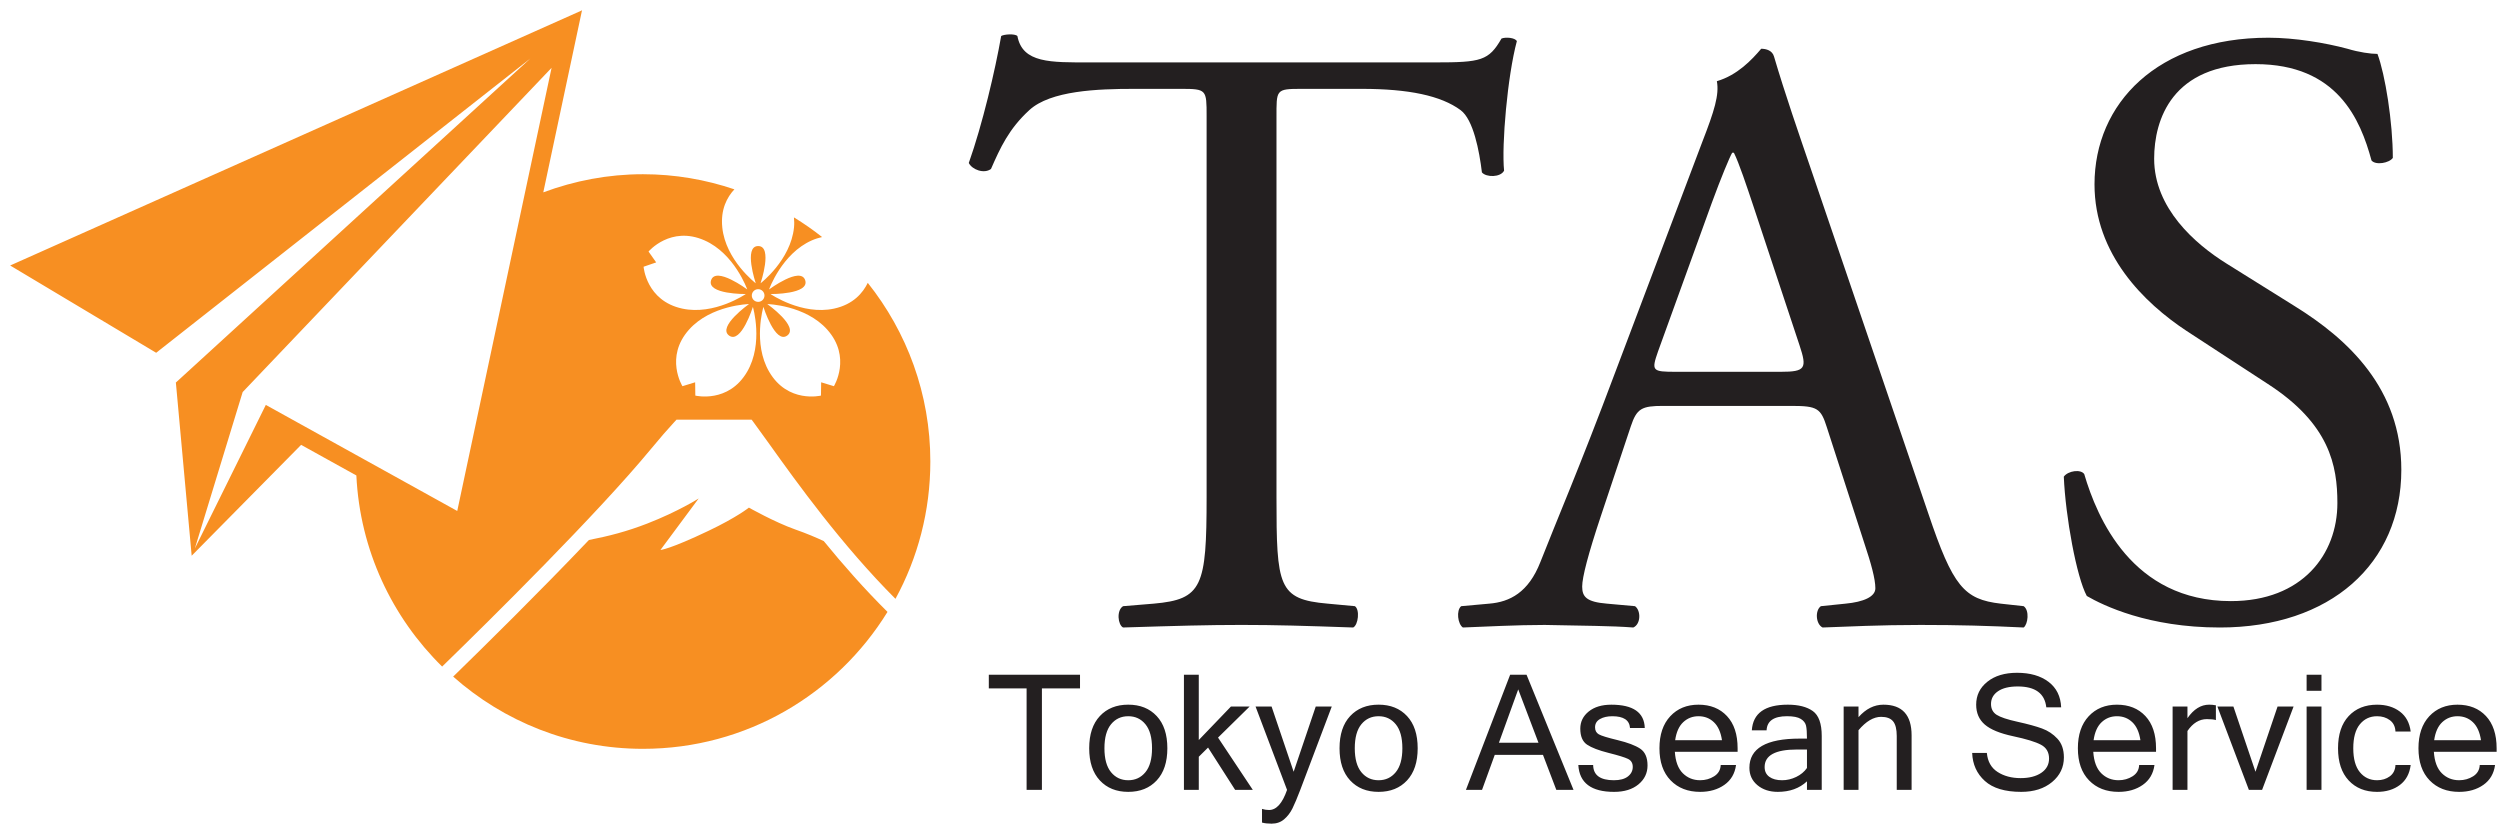
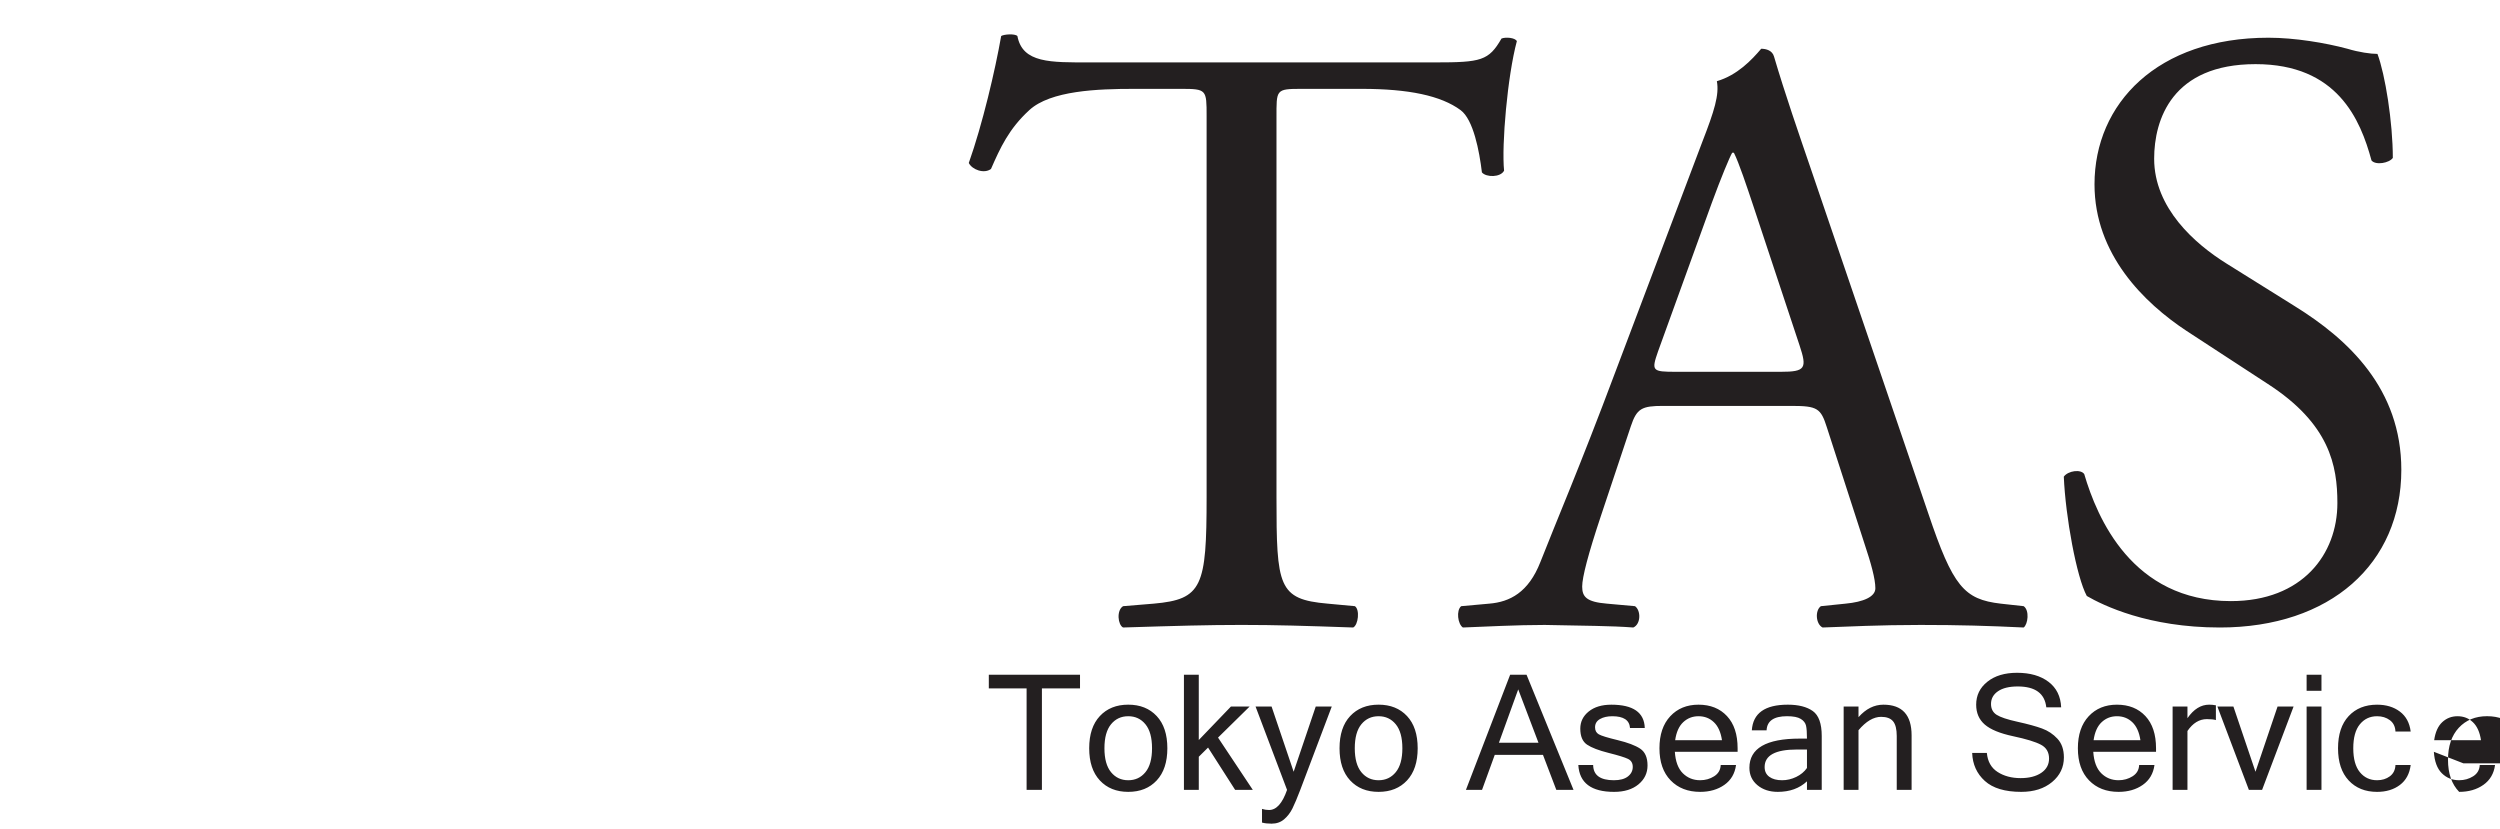
<svg xmlns="http://www.w3.org/2000/svg" width="100%" height="100%" viewBox="0 0 208 69" version="1.1" xml:space="preserve" style="fill-rule:evenodd;clip-rule:evenodd;stroke-linejoin:round;stroke-miterlimit:1.414;">
  <g>
-     <path d="M66.139,44.042c-1.681,-0.594 -3.831,-1.808 -3.831,-1.808c0,0 -0.999,0.807 -3.365,1.932c-3.232,1.545 -3.995,1.593 -3.995,1.593l3.182,-4.289c0,0 -1.658,1.067 -4.274,2.087c-1.722,0.669 -3.199,1.045 -4.858,1.37c-4.136,4.346 -8.7,8.841 -11.295,11.367c4.209,3.729 9.724,6.008 15.791,6.008c8.613,0 16.139,-4.565 20.346,-11.392c-1.925,-1.909 -3.706,-3.932 -5.301,-5.89c-0.614,-0.289 -1.409,-0.631 -2.4,-0.978Zm-65.295,-21.953l12.149,7.262l31.129,-24.484l-29.476,26.947l-0.017,-0.018l1.318,14.44l9.105,-9.223l-0.007,-0.006l4.604,2.551c0.298,6.221 2.98,11.813 7.137,15.9c4.008,-3.9 12.87,-12.654 17.372,-18.102c0.749,-0.908 1.39,-1.644 1.945,-2.244l0.183,-0.198l6.247,0l0.185,0.247c0.354,0.475 0.792,1.086 1.308,1.807c2.269,3.176 5.989,8.359 10.476,12.854c1.85,-3.394 2.902,-7.285 2.902,-11.425c0,-5.623 -1.954,-10.783 -5.206,-14.865c-0.402,0.828 -1.2,1.796 -2.808,2.144c-2.673,0.578 -5.282,-1.212 -5.282,-1.212c0,0 3.268,0.034 2.884,-1.148c-0.384,-1.182 -3.007,0.765 -3.007,0.765c0,0 1.056,-2.981 3.561,-4.084c0.296,-0.13 0.575,-0.212 0.851,-0.276c-0.745,-0.596 -1.531,-1.136 -2.342,-1.636c0.021,0.265 0.039,0.531 0.006,0.839c-0.276,2.722 -2.782,4.643 -2.782,4.643c0,0 1.043,-3.097 -0.199,-3.097c-1.243,0 -0.202,3.097 -0.202,3.097c0,0 -2.508,-1.921 -2.784,-4.643c-0.156,-1.502 0.402,-2.524 1.007,-3.173c-2.389,-0.807 -4.942,-1.257 -7.607,-1.257c-2.918,0 -5.703,0.546 -8.293,1.508l3.227,-15.17l-0.039,0.043l-47.545,21.214Zm45.048,-16.447l-2.352,11.042l-5.497,25.829l-8.422,-4.666l-7.505,-4.158l-5.907,11.951l3.98,-13.019l25.703,-26.979Zm23.489,26.489l-1.06,-0.324l-0.017,1.106c0,0 -2.761,0.675 -4.308,-1.982c-1.381,-2.366 -0.481,-5.398 -0.481,-5.398c0,0 0.975,3.113 1.981,2.386c1.008,-0.733 -1.657,-2.623 -1.657,-2.623c0,0 3.16,0.082 4.983,2.123c2.055,2.294 0.559,4.712 0.559,4.712Zm-7.221,-1.2c-1.548,2.657 -4.309,1.982 -4.309,1.982l-0.015,-1.106l-1.058,0.324c0,0 -1.499,-2.418 0.553,-4.712c1.824,-2.041 4.986,-2.123 4.986,-2.123c0,0 -2.664,1.89 -1.658,2.623c1.008,0.727 1.981,-2.386 1.981,-2.386c0,0 0.901,3.032 -0.48,5.398Zm-8.614,-8.739l1.048,-0.361l-0.636,-0.903c0,0 1.836,-2.174 4.653,-0.931c2.504,1.103 3.559,4.084 3.559,4.084c0,0 -2.62,-1.947 -3.008,-0.765c-0.383,1.182 2.885,1.148 2.885,1.148c0,0 -2.608,1.79 -5.281,1.212c-3.009,-0.648 -3.22,-3.484 -3.22,-3.484Zm9.004,2.393c0,-0.287 0.237,-0.526 0.53,-0.526c0.288,0 0.525,0.239 0.525,0.526c0,0.296 -0.237,0.53 -0.525,0.53c-0.293,0 -0.53,-0.234 -0.53,-0.53Z" style="fill:#f78f22;" />
-     <path d="M105.587,67.392c0.61,0 1.109,-0.557 1.496,-1.673l-2.62,-6.933l1.333,0l1.836,5.424l1.837,-5.424l1.333,0l-2.62,6.933c-0.253,0.662 -0.468,1.173 -0.645,1.533c-0.176,0.359 -0.407,0.662 -0.692,0.908c-0.285,0.246 -0.635,0.369 -1.049,0.369c-0.309,0 -0.575,-0.03 -0.797,-0.091l0,-1.137c0.191,0.061 0.388,0.091 0.588,0.091Zm-11.718,-8.764c0.99,0 1.779,0.317 2.369,0.949c0.591,0.631 0.886,1.524 0.886,2.679c0,1.15 -0.295,2.042 -0.886,2.676c-0.59,0.634 -1.379,0.951 -2.369,0.951c-0.984,0 -1.772,-0.317 -2.362,-0.951c-0.59,-0.634 -0.886,-1.526 -0.886,-2.676c0,-1.155 0.296,-2.048 0.886,-2.679c0.59,-0.632 1.378,-0.949 2.362,-0.949Zm20.828,0c0.989,0 1.778,0.317 2.369,0.949c0.59,0.631 0.885,1.524 0.885,2.679c0,1.15 -0.295,2.042 -0.885,2.676c-0.591,0.634 -1.38,0.951 -2.369,0.951c-0.985,0 -1.772,-0.317 -2.363,-0.951c-0.59,-0.634 -0.885,-1.526 -0.885,-2.676c0,-1.155 0.295,-2.048 0.885,-2.679c0.591,-0.632 1.378,-0.949 2.363,-0.949Zm32.283,2.138l-1.228,0c0.091,-1.425 1.089,-2.137 2.993,-2.137c0.889,0 1.582,0.177 2.078,0.529c0.497,0.353 0.745,1.046 0.745,2.078l0,4.483l-1.228,0l0,-0.712c-0.628,0.584 -1.436,0.876 -2.425,0.876c-0.688,0 -1.255,-0.186 -1.699,-0.558c-0.445,-0.373 -0.666,-0.854 -0.666,-1.442c0,-1.621 1.396,-2.431 4.188,-2.431l0.602,0c0,-0.497 -0.027,-0.857 -0.079,-1.082c-0.053,-0.224 -0.198,-0.41 -0.438,-0.558c-0.24,-0.148 -0.62,-0.223 -1.143,-0.223c-1.098,0 -1.665,0.393 -1.7,1.177Zm-5.528,5.117c-1.02,0 -1.839,-0.319 -2.458,-0.958c-0.618,-0.638 -0.928,-1.528 -0.928,-2.669c0,-1.133 0.3,-2.02 0.899,-2.664c0.599,-0.642 1.382,-0.963 2.35,-0.963c0.988,0 1.778,0.316 2.368,0.947c0.591,0.632 0.886,1.525 0.886,2.68l0,0.294l-5.222,0c0.052,0.802 0.274,1.396 0.663,1.784c0.39,0.387 0.87,0.581 1.442,0.581c0.431,0 0.82,-0.11 1.166,-0.329c0.347,-0.22 0.528,-0.533 0.546,-0.939l1.274,0c-0.096,0.715 -0.419,1.266 -0.971,1.654c-0.551,0.388 -1.223,0.582 -2.015,0.582Zm34.813,0c-1.02,0 -1.839,-0.319 -2.458,-0.958c-0.618,-0.638 -0.928,-1.528 -0.928,-2.669c0,-1.133 0.3,-2.02 0.899,-2.664c0.6,-0.642 1.383,-0.963 2.35,-0.963c0.989,0 1.778,0.316 2.369,0.947c0.59,0.632 0.885,1.525 0.885,2.68l0,0.294l-5.222,0c0.052,0.802 0.274,1.396 0.664,1.784c0.389,0.387 0.87,0.581 1.441,0.581c0.431,0 0.82,-0.11 1.166,-0.329c0.347,-0.22 0.529,-0.533 0.546,-0.939l1.275,0c-0.097,0.715 -0.42,1.266 -0.972,1.654c-0.55,0.388 -1.223,0.582 -2.015,0.582Zm26.232,-3.333c0.052,0.802 0.274,1.396 0.663,1.784c0.39,0.387 0.87,0.581 1.441,0.581c0.431,0 0.82,-0.11 1.167,-0.329c0.346,-0.22 0.528,-0.533 0.546,-0.939l1.274,0c-0.096,0.715 -0.419,1.266 -0.971,1.654c-0.551,0.388 -1.223,0.582 -2.016,0.582c-1.019,0 -1.838,-0.319 -2.457,-0.958c-0.618,-0.638 -0.928,-1.528 -0.928,-2.669c0,-1.133 0.3,-2.02 0.898,-2.664c0.6,-0.642 1.383,-0.963 2.35,-0.963c0.989,0 1.778,0.316 2.369,0.947c0.59,0.632 0.886,1.525 0.886,2.68l0,0.294l-5.222,0Zm-65.653,-1.98l-1.228,0c-0.044,-0.654 -0.534,-0.98 -1.471,-0.98c-0.413,0 -0.756,0.078 -1.029,0.235c-0.272,0.157 -0.408,0.386 -0.408,0.686c0,0.27 0.104,0.465 0.314,0.585c0.208,0.12 0.732,0.281 1.571,0.483c0.839,0.203 1.462,0.439 1.869,0.709c0.407,0.271 0.612,0.737 0.612,1.399c0,0.632 -0.252,1.156 -0.755,1.572c-0.504,0.416 -1.18,0.624 -2.03,0.624c-1.895,0 -2.886,-0.745 -2.973,-2.236l1.234,0c0.01,0.846 0.584,1.268 1.727,1.268c0.509,0 0.898,-0.105 1.166,-0.316c0.268,-0.211 0.402,-0.477 0.402,-0.794c0,-0.314 -0.131,-0.535 -0.392,-0.664c-0.262,-0.128 -0.801,-0.295 -1.618,-0.5c-0.817,-0.205 -1.414,-0.433 -1.791,-0.686c-0.376,-0.253 -0.565,-0.697 -0.565,-1.333c0,-0.575 0.234,-1.051 0.703,-1.428c0.468,-0.377 1.094,-0.565 1.878,-0.565c1.817,0 2.745,0.647 2.784,1.941Zm34.644,-1.719l-1.236,0c-0.126,-1.158 -0.919,-1.738 -2.378,-1.738c-0.706,0 -1.253,0.133 -1.64,0.398c-0.389,0.266 -0.582,0.619 -0.582,1.059c0,0.401 0.155,0.701 0.467,0.902c0.311,0.2 0.893,0.394 1.745,0.581c0.852,0.188 1.528,0.373 2.029,0.556c0.501,0.183 0.93,0.467 1.287,0.853c0.357,0.385 0.536,0.903 0.536,1.552c0,0.823 -0.327,1.507 -0.983,2.052c-0.656,0.545 -1.511,0.817 -2.565,0.817c-1.351,0 -2.361,-0.303 -3.03,-0.909c-0.668,-0.605 -1.02,-1.383 -1.054,-2.333l1.222,0c0.065,0.715 0.362,1.243 0.891,1.585c0.53,0.342 1.169,0.513 1.919,0.513c0.709,0 1.282,-0.146 1.715,-0.437c0.433,-0.293 0.65,-0.689 0.65,-1.19c0,-0.527 -0.224,-0.911 -0.673,-1.15c-0.449,-0.24 -1.221,-0.476 -2.317,-0.709c-1.095,-0.233 -1.882,-0.557 -2.359,-0.971c-0.477,-0.414 -0.715,-0.965 -0.715,-1.653c0,-0.776 0.31,-1.412 0.931,-1.908c0.62,-0.497 1.445,-0.745 2.474,-0.745c1.08,0 1.951,0.25 2.613,0.751c0.663,0.501 1.013,1.209 1.053,2.124Zm29.081,2.013l-1.267,0c-0.018,-0.414 -0.174,-0.729 -0.468,-0.948c-0.294,-0.218 -0.648,-0.326 -1.062,-0.326c-0.588,0 -1.065,0.223 -1.431,0.67c-0.366,0.446 -0.549,1.111 -0.549,1.996c0,0.88 0.183,1.543 0.549,1.99c0.366,0.446 0.843,0.669 1.431,0.669c0.414,0 0.768,-0.108 1.062,-0.326c0.294,-0.218 0.45,-0.532 0.468,-0.942l1.267,0c-0.091,0.724 -0.391,1.277 -0.898,1.661c-0.508,0.383 -1.141,0.575 -1.899,0.575c-0.984,0 -1.772,-0.317 -2.362,-0.951c-0.59,-0.634 -0.886,-1.526 -0.886,-2.676c0,-1.155 0.296,-2.048 0.886,-2.68c0.59,-0.631 1.378,-0.947 2.362,-0.947c0.758,0 1.391,0.192 1.899,0.575c0.507,0.383 0.807,0.937 0.898,1.66Zm-12.364,4.855l-1.098,0l-2.62,-6.933l1.333,0l1.836,5.424l1.836,-5.424l1.333,0l-2.62,6.933Zm-33.578,0l-1.235,0l0,-6.933l1.235,0l0,0.882c0.614,-0.693 1.305,-1.039 2.072,-1.039c1.564,0 2.346,0.852 2.346,2.555l0,4.535l-1.236,0l0,-4.483c0,-0.566 -0.101,-0.974 -0.304,-1.222c-0.202,-0.248 -0.534,-0.373 -0.996,-0.373c-0.627,0 -1.255,0.371 -1.882,1.112l0,4.966Zm-23.71,0l-1.431,0l-1.111,-2.914l-4.012,0l-1.059,2.914l-1.34,0l3.679,-9.58l1.366,0l3.908,9.58Zm-31.179,0l-1.235,0l0,-9.58l1.235,0l0,5.431l2.673,-2.784l1.555,0l-2.626,2.581l2.894,4.352l-1.47,0l-2.254,-3.522l-0.772,0.764l0,2.758Zm-9.881,-8.443l-3.17,0l0,8.443l-1.274,0l0,-8.443l-3.144,0l0,-1.137l7.588,0l0,1.137Zm103.289,8.443l-1.236,0l0,-6.933l1.236,0l0,6.933Zm-11.15,0l-1.235,0l0,-6.933l1.235,0l0,0.967c0.519,-0.749 1.12,-1.125 1.804,-1.125c0.174,0 0.362,0.018 0.562,0.053l0,1.228c-0.174,-0.052 -0.425,-0.078 -0.752,-0.078c-0.627,0 -1.165,0.329 -1.614,0.987l0,4.901Zm-88.127,-0.803c0.589,0 1.066,-0.224 1.431,-0.67c0.367,-0.447 0.549,-1.11 0.549,-1.99c0,-0.885 -0.182,-1.55 -0.549,-1.997c-0.365,-0.446 -0.842,-0.669 -1.431,-0.669c-0.588,0 -1.065,0.223 -1.431,0.669c-0.366,0.447 -0.549,1.112 -0.549,1.997c0,0.88 0.183,1.543 0.549,1.99c0.366,0.446 0.843,0.67 1.431,0.67Zm20.828,0c0.588,0 1.065,-0.224 1.43,-0.67c0.367,-0.447 0.55,-1.11 0.55,-1.99c0,-0.885 -0.183,-1.55 -0.55,-1.997c-0.365,-0.446 -0.842,-0.669 -1.43,-0.669c-0.589,0 -1.066,0.223 -1.432,0.669c-0.366,0.447 -0.548,1.112 -0.548,1.997c0,0.88 0.182,1.543 0.548,1.99c0.366,0.446 0.843,0.67 1.432,0.67Zm35.643,-2.556l-0.844,0c-1.786,0 -2.679,0.486 -2.679,1.458c0,0.353 0.131,0.624 0.392,0.813c0.261,0.19 0.615,0.285 1.059,0.285c0.405,0 0.797,-0.092 1.176,-0.275c0.379,-0.183 0.677,-0.431 0.896,-0.745l0,-1.536Zm-22.338,-0.562l-1.686,-4.443l-1.607,4.443l3.293,0Zm15.266,-0.216c-0.1,-0.666 -0.324,-1.165 -0.673,-1.495c-0.348,-0.332 -0.775,-0.497 -1.28,-0.497c-0.493,0 -0.916,0.164 -1.269,0.493c-0.352,0.329 -0.577,0.829 -0.672,1.499l3.894,0Zm34.814,0c-0.1,-0.666 -0.325,-1.165 -0.674,-1.495c-0.348,-0.332 -0.775,-0.497 -1.28,-0.497c-0.493,0 -0.916,0.164 -1.268,0.493c-0.353,0.329 -0.577,0.829 -0.673,1.499l3.895,0Zm28.336,0c-0.1,-0.666 -0.324,-1.165 -0.673,-1.495c-0.349,-0.332 -0.776,-0.497 -1.281,-0.497c-0.492,0 -0.915,0.164 -1.268,0.493c-0.353,0.329 -0.577,0.829 -0.673,1.499l3.895,0Zm-13.272,-4.11l-1.236,0l0,-1.333l1.236,0l0,1.333Zm-54.772,-23.701c-1.774,0 -2.198,0.21 -2.692,1.702l-2.484,7.443c-1.064,3.192 -1.561,5.109 -1.561,5.887c0,0.85 0.356,1.279 2.058,1.42l2.338,0.211c0.497,0.354 0.497,1.49 -0.141,1.774c-1.841,-0.141 -4.042,-0.141 -7.373,-0.213c-2.342,0 -4.894,0.14 -6.808,0.213c-0.427,-0.284 -0.566,-1.42 -0.143,-1.774l2.341,-0.211c1.701,-0.141 3.262,-0.923 4.256,-3.475c1.274,-3.261 3.262,-7.871 6.237,-15.814l7.236,-19.148c0.991,-2.551 1.415,-3.898 1.205,-5.032c1.7,-0.498 2.905,-1.772 3.688,-2.698c0.424,0 0.919,0.146 1.064,0.639c0.92,3.123 2.052,6.384 3.118,9.503l9.716,28.508c2.055,6.097 2.979,7.161 6.029,7.517l1.913,0.211c0.496,0.354 0.356,1.49 0.001,1.774c-2.907,-0.141 -5.392,-0.213 -8.583,-0.213c-3.402,0 -6.097,0.14 -8.152,0.213c-0.57,-0.284 -0.64,-1.42 -0.142,-1.774l2.054,-0.211c1.49,-0.141 2.481,-0.57 2.481,-1.277c0,-0.78 -0.354,-2.057 -0.921,-3.758l-3.118,-9.643c-0.496,-1.564 -0.78,-1.774 -2.909,-1.774l-10.708,0Zm-44.011,-26.378c-3.051,0 -6.951,0.141 -8.725,1.769c-1.701,1.561 -2.411,3.121 -3.189,4.896c-0.567,0.423 -1.56,0.07 -1.847,-0.498c1.135,-3.191 2.199,-7.728 2.695,-10.563c0.216,-0.145 1.135,-0.215 1.35,0c0.424,2.266 2.765,2.195 6.027,2.195l28.72,0c3.828,0 4.468,-0.139 5.53,-1.985c0.355,-0.142 1.136,-0.072 1.278,0.215c-0.782,2.904 -1.278,8.648 -1.063,10.775c-0.287,0.571 -1.49,0.571 -1.844,0.146c-0.213,-1.774 -0.71,-4.398 -1.774,-5.181c-1.631,-1.205 -4.326,-1.769 -8.227,-1.769l-5.036,0c-2.125,0 -2.055,0.068 -2.055,2.409l0,31.557c0,7.443 0.143,8.507 4.256,8.864l2.268,0.211c0.426,0.284 0.283,1.56 -0.141,1.774c-4.042,-0.141 -6.453,-0.214 -9.292,-0.214c-2.834,0 -5.316,0.073 -9.855,0.214c-0.427,-0.214 -0.567,-1.418 0,-1.774l2.554,-0.211c4.04,-0.357 4.397,-1.421 4.397,-8.864l0,-31.697c0,-2.201 0,-2.269 -2.128,-2.269l-3.899,0Zm90.321,44.815c-5.956,0 -9.714,-1.842 -11.062,-2.622c-0.851,-1.561 -1.774,-6.594 -1.914,-9.928c0.355,-0.495 1.419,-0.64 1.701,-0.212c1.064,3.616 3.973,10.566 12.199,10.566c5.956,0 8.862,-3.901 8.862,-8.154c0,-3.121 -0.638,-6.597 -5.814,-9.931l-6.736,-4.396c-3.546,-2.339 -7.658,-6.381 -7.658,-12.194c0,-6.739 5.246,-12.199 14.466,-12.199c2.199,0 4.748,0.426 6.595,0.923c0.921,0.281 1.914,0.424 2.481,0.424c0.64,1.704 1.278,5.673 1.278,8.652c-0.287,0.423 -1.421,0.637 -1.774,0.213c-0.922,-3.403 -2.838,-8.014 -9.645,-8.014c-6.948,0 -8.438,4.611 -8.438,7.87c0,4.115 3.404,7.092 6.027,8.725l5.675,3.545c4.466,2.768 8.862,6.875 8.862,13.614c0,7.801 -5.886,13.118 -15.105,13.118Zm-40.424,-39.499l-0.143,0c-0.21,0.354 -0.92,2.056 -1.7,4.183l-4.467,12.341c-0.567,1.631 -0.497,1.701 1.491,1.701l8.721,0c2.054,0 2.198,-0.284 1.561,-2.198l-3.832,-11.56c-0.567,-1.699 -1.204,-3.616 -1.631,-4.467Z" style="fill:#231f20;" />
+     <path d="M105.587,67.392c0.61,0 1.109,-0.557 1.496,-1.673l-2.62,-6.933l1.333,0l1.836,5.424l1.837,-5.424l1.333,0l-2.62,6.933c-0.253,0.662 -0.468,1.173 -0.645,1.533c-0.176,0.359 -0.407,0.662 -0.692,0.908c-0.285,0.246 -0.635,0.369 -1.049,0.369c-0.309,0 -0.575,-0.03 -0.797,-0.091l0,-1.137c0.191,0.061 0.388,0.091 0.588,0.091Zm-11.718,-8.764c0.99,0 1.779,0.317 2.369,0.949c0.591,0.631 0.886,1.524 0.886,2.679c0,1.15 -0.295,2.042 -0.886,2.676c-0.59,0.634 -1.379,0.951 -2.369,0.951c-0.984,0 -1.772,-0.317 -2.362,-0.951c-0.59,-0.634 -0.886,-1.526 -0.886,-2.676c0,-1.155 0.296,-2.048 0.886,-2.679c0.59,-0.632 1.378,-0.949 2.362,-0.949Zm20.828,0c0.989,0 1.778,0.317 2.369,0.949c0.59,0.631 0.885,1.524 0.885,2.679c0,1.15 -0.295,2.042 -0.885,2.676c-0.591,0.634 -1.38,0.951 -2.369,0.951c-0.985,0 -1.772,-0.317 -2.363,-0.951c-0.59,-0.634 -0.885,-1.526 -0.885,-2.676c0,-1.155 0.295,-2.048 0.885,-2.679c0.591,-0.632 1.378,-0.949 2.363,-0.949Zm32.283,2.138l-1.228,0c0.091,-1.425 1.089,-2.137 2.993,-2.137c0.889,0 1.582,0.177 2.078,0.529c0.497,0.353 0.745,1.046 0.745,2.078l0,4.483l-1.228,0l0,-0.712c-0.628,0.584 -1.436,0.876 -2.425,0.876c-0.688,0 -1.255,-0.186 -1.699,-0.558c-0.445,-0.373 -0.666,-0.854 -0.666,-1.442c0,-1.621 1.396,-2.431 4.188,-2.431l0.602,0c0,-0.497 -0.027,-0.857 -0.079,-1.082c-0.053,-0.224 -0.198,-0.41 -0.438,-0.558c-0.24,-0.148 -0.62,-0.223 -1.143,-0.223c-1.098,0 -1.665,0.393 -1.7,1.177Zm-5.528,5.117c-1.02,0 -1.839,-0.319 -2.458,-0.958c-0.618,-0.638 -0.928,-1.528 -0.928,-2.669c0,-1.133 0.3,-2.02 0.899,-2.664c0.599,-0.642 1.382,-0.963 2.35,-0.963c0.988,0 1.778,0.316 2.368,0.947c0.591,0.632 0.886,1.525 0.886,2.68l0,0.294l-5.222,0c0.052,0.802 0.274,1.396 0.663,1.784c0.39,0.387 0.87,0.581 1.442,0.581c0.431,0 0.82,-0.11 1.166,-0.329c0.347,-0.22 0.528,-0.533 0.546,-0.939l1.274,0c-0.096,0.715 -0.419,1.266 -0.971,1.654c-0.551,0.388 -1.223,0.582 -2.015,0.582Zm34.813,0c-1.02,0 -1.839,-0.319 -2.458,-0.958c-0.618,-0.638 -0.928,-1.528 -0.928,-2.669c0,-1.133 0.3,-2.02 0.899,-2.664c0.6,-0.642 1.383,-0.963 2.35,-0.963c0.989,0 1.778,0.316 2.369,0.947c0.59,0.632 0.885,1.525 0.885,2.68l0,0.294l-5.222,0c0.052,0.802 0.274,1.396 0.664,1.784c0.389,0.387 0.87,0.581 1.441,0.581c0.431,0 0.82,-0.11 1.166,-0.329c0.347,-0.22 0.529,-0.533 0.546,-0.939l1.275,0c-0.097,0.715 -0.42,1.266 -0.972,1.654c-0.55,0.388 -1.223,0.582 -2.015,0.582Zm26.232,-3.333c0.052,0.802 0.274,1.396 0.663,1.784c0.39,0.387 0.87,0.581 1.441,0.581c0.431,0 0.82,-0.11 1.167,-0.329c0.346,-0.22 0.528,-0.533 0.546,-0.939l1.274,0c-0.096,0.715 -0.419,1.266 -0.971,1.654c-0.551,0.388 -1.223,0.582 -2.016,0.582c-0.618,-0.638 -0.928,-1.528 -0.928,-2.669c0,-1.133 0.3,-2.02 0.898,-2.664c0.6,-0.642 1.383,-0.963 2.35,-0.963c0.989,0 1.778,0.316 2.369,0.947c0.59,0.632 0.886,1.525 0.886,2.68l0,0.294l-5.222,0Zm-65.653,-1.98l-1.228,0c-0.044,-0.654 -0.534,-0.98 -1.471,-0.98c-0.413,0 -0.756,0.078 -1.029,0.235c-0.272,0.157 -0.408,0.386 -0.408,0.686c0,0.27 0.104,0.465 0.314,0.585c0.208,0.12 0.732,0.281 1.571,0.483c0.839,0.203 1.462,0.439 1.869,0.709c0.407,0.271 0.612,0.737 0.612,1.399c0,0.632 -0.252,1.156 -0.755,1.572c-0.504,0.416 -1.18,0.624 -2.03,0.624c-1.895,0 -2.886,-0.745 -2.973,-2.236l1.234,0c0.01,0.846 0.584,1.268 1.727,1.268c0.509,0 0.898,-0.105 1.166,-0.316c0.268,-0.211 0.402,-0.477 0.402,-0.794c0,-0.314 -0.131,-0.535 -0.392,-0.664c-0.262,-0.128 -0.801,-0.295 -1.618,-0.5c-0.817,-0.205 -1.414,-0.433 -1.791,-0.686c-0.376,-0.253 -0.565,-0.697 -0.565,-1.333c0,-0.575 0.234,-1.051 0.703,-1.428c0.468,-0.377 1.094,-0.565 1.878,-0.565c1.817,0 2.745,0.647 2.784,1.941Zm34.644,-1.719l-1.236,0c-0.126,-1.158 -0.919,-1.738 -2.378,-1.738c-0.706,0 -1.253,0.133 -1.64,0.398c-0.389,0.266 -0.582,0.619 -0.582,1.059c0,0.401 0.155,0.701 0.467,0.902c0.311,0.2 0.893,0.394 1.745,0.581c0.852,0.188 1.528,0.373 2.029,0.556c0.501,0.183 0.93,0.467 1.287,0.853c0.357,0.385 0.536,0.903 0.536,1.552c0,0.823 -0.327,1.507 -0.983,2.052c-0.656,0.545 -1.511,0.817 -2.565,0.817c-1.351,0 -2.361,-0.303 -3.03,-0.909c-0.668,-0.605 -1.02,-1.383 -1.054,-2.333l1.222,0c0.065,0.715 0.362,1.243 0.891,1.585c0.53,0.342 1.169,0.513 1.919,0.513c0.709,0 1.282,-0.146 1.715,-0.437c0.433,-0.293 0.65,-0.689 0.65,-1.19c0,-0.527 -0.224,-0.911 -0.673,-1.15c-0.449,-0.24 -1.221,-0.476 -2.317,-0.709c-1.095,-0.233 -1.882,-0.557 -2.359,-0.971c-0.477,-0.414 -0.715,-0.965 -0.715,-1.653c0,-0.776 0.31,-1.412 0.931,-1.908c0.62,-0.497 1.445,-0.745 2.474,-0.745c1.08,0 1.951,0.25 2.613,0.751c0.663,0.501 1.013,1.209 1.053,2.124Zm29.081,2.013l-1.267,0c-0.018,-0.414 -0.174,-0.729 -0.468,-0.948c-0.294,-0.218 -0.648,-0.326 -1.062,-0.326c-0.588,0 -1.065,0.223 -1.431,0.67c-0.366,0.446 -0.549,1.111 -0.549,1.996c0,0.88 0.183,1.543 0.549,1.99c0.366,0.446 0.843,0.669 1.431,0.669c0.414,0 0.768,-0.108 1.062,-0.326c0.294,-0.218 0.45,-0.532 0.468,-0.942l1.267,0c-0.091,0.724 -0.391,1.277 -0.898,1.661c-0.508,0.383 -1.141,0.575 -1.899,0.575c-0.984,0 -1.772,-0.317 -2.362,-0.951c-0.59,-0.634 -0.886,-1.526 -0.886,-2.676c0,-1.155 0.296,-2.048 0.886,-2.68c0.59,-0.631 1.378,-0.947 2.362,-0.947c0.758,0 1.391,0.192 1.899,0.575c0.507,0.383 0.807,0.937 0.898,1.66Zm-12.364,4.855l-1.098,0l-2.62,-6.933l1.333,0l1.836,5.424l1.836,-5.424l1.333,0l-2.62,6.933Zm-33.578,0l-1.235,0l0,-6.933l1.235,0l0,0.882c0.614,-0.693 1.305,-1.039 2.072,-1.039c1.564,0 2.346,0.852 2.346,2.555l0,4.535l-1.236,0l0,-4.483c0,-0.566 -0.101,-0.974 -0.304,-1.222c-0.202,-0.248 -0.534,-0.373 -0.996,-0.373c-0.627,0 -1.255,0.371 -1.882,1.112l0,4.966Zm-23.71,0l-1.431,0l-1.111,-2.914l-4.012,0l-1.059,2.914l-1.34,0l3.679,-9.58l1.366,0l3.908,9.58Zm-31.179,0l-1.235,0l0,-9.58l1.235,0l0,5.431l2.673,-2.784l1.555,0l-2.626,2.581l2.894,4.352l-1.47,0l-2.254,-3.522l-0.772,0.764l0,2.758Zm-9.881,-8.443l-3.17,0l0,8.443l-1.274,0l0,-8.443l-3.144,0l0,-1.137l7.588,0l0,1.137Zm103.289,8.443l-1.236,0l0,-6.933l1.236,0l0,6.933Zm-11.15,0l-1.235,0l0,-6.933l1.235,0l0,0.967c0.519,-0.749 1.12,-1.125 1.804,-1.125c0.174,0 0.362,0.018 0.562,0.053l0,1.228c-0.174,-0.052 -0.425,-0.078 -0.752,-0.078c-0.627,0 -1.165,0.329 -1.614,0.987l0,4.901Zm-88.127,-0.803c0.589,0 1.066,-0.224 1.431,-0.67c0.367,-0.447 0.549,-1.11 0.549,-1.99c0,-0.885 -0.182,-1.55 -0.549,-1.997c-0.365,-0.446 -0.842,-0.669 -1.431,-0.669c-0.588,0 -1.065,0.223 -1.431,0.669c-0.366,0.447 -0.549,1.112 -0.549,1.997c0,0.88 0.183,1.543 0.549,1.99c0.366,0.446 0.843,0.67 1.431,0.67Zm20.828,0c0.588,0 1.065,-0.224 1.43,-0.67c0.367,-0.447 0.55,-1.11 0.55,-1.99c0,-0.885 -0.183,-1.55 -0.55,-1.997c-0.365,-0.446 -0.842,-0.669 -1.43,-0.669c-0.589,0 -1.066,0.223 -1.432,0.669c-0.366,0.447 -0.548,1.112 -0.548,1.997c0,0.88 0.182,1.543 0.548,1.99c0.366,0.446 0.843,0.67 1.432,0.67Zm35.643,-2.556l-0.844,0c-1.786,0 -2.679,0.486 -2.679,1.458c0,0.353 0.131,0.624 0.392,0.813c0.261,0.19 0.615,0.285 1.059,0.285c0.405,0 0.797,-0.092 1.176,-0.275c0.379,-0.183 0.677,-0.431 0.896,-0.745l0,-1.536Zm-22.338,-0.562l-1.686,-4.443l-1.607,4.443l3.293,0Zm15.266,-0.216c-0.1,-0.666 -0.324,-1.165 -0.673,-1.495c-0.348,-0.332 -0.775,-0.497 -1.28,-0.497c-0.493,0 -0.916,0.164 -1.269,0.493c-0.352,0.329 -0.577,0.829 -0.672,1.499l3.894,0Zm34.814,0c-0.1,-0.666 -0.325,-1.165 -0.674,-1.495c-0.348,-0.332 -0.775,-0.497 -1.28,-0.497c-0.493,0 -0.916,0.164 -1.268,0.493c-0.353,0.329 -0.577,0.829 -0.673,1.499l3.895,0Zm28.336,0c-0.1,-0.666 -0.324,-1.165 -0.673,-1.495c-0.349,-0.332 -0.776,-0.497 -1.281,-0.497c-0.492,0 -0.915,0.164 -1.268,0.493c-0.353,0.329 -0.577,0.829 -0.673,1.499l3.895,0Zm-13.272,-4.11l-1.236,0l0,-1.333l1.236,0l0,1.333Zm-54.772,-23.701c-1.774,0 -2.198,0.21 -2.692,1.702l-2.484,7.443c-1.064,3.192 -1.561,5.109 -1.561,5.887c0,0.85 0.356,1.279 2.058,1.42l2.338,0.211c0.497,0.354 0.497,1.49 -0.141,1.774c-1.841,-0.141 -4.042,-0.141 -7.373,-0.213c-2.342,0 -4.894,0.14 -6.808,0.213c-0.427,-0.284 -0.566,-1.42 -0.143,-1.774l2.341,-0.211c1.701,-0.141 3.262,-0.923 4.256,-3.475c1.274,-3.261 3.262,-7.871 6.237,-15.814l7.236,-19.148c0.991,-2.551 1.415,-3.898 1.205,-5.032c1.7,-0.498 2.905,-1.772 3.688,-2.698c0.424,0 0.919,0.146 1.064,0.639c0.92,3.123 2.052,6.384 3.118,9.503l9.716,28.508c2.055,6.097 2.979,7.161 6.029,7.517l1.913,0.211c0.496,0.354 0.356,1.49 0.001,1.774c-2.907,-0.141 -5.392,-0.213 -8.583,-0.213c-3.402,0 -6.097,0.14 -8.152,0.213c-0.57,-0.284 -0.64,-1.42 -0.142,-1.774l2.054,-0.211c1.49,-0.141 2.481,-0.57 2.481,-1.277c0,-0.78 -0.354,-2.057 -0.921,-3.758l-3.118,-9.643c-0.496,-1.564 -0.78,-1.774 -2.909,-1.774l-10.708,0Zm-44.011,-26.378c-3.051,0 -6.951,0.141 -8.725,1.769c-1.701,1.561 -2.411,3.121 -3.189,4.896c-0.567,0.423 -1.56,0.07 -1.847,-0.498c1.135,-3.191 2.199,-7.728 2.695,-10.563c0.216,-0.145 1.135,-0.215 1.35,0c0.424,2.266 2.765,2.195 6.027,2.195l28.72,0c3.828,0 4.468,-0.139 5.53,-1.985c0.355,-0.142 1.136,-0.072 1.278,0.215c-0.782,2.904 -1.278,8.648 -1.063,10.775c-0.287,0.571 -1.49,0.571 -1.844,0.146c-0.213,-1.774 -0.71,-4.398 -1.774,-5.181c-1.631,-1.205 -4.326,-1.769 -8.227,-1.769l-5.036,0c-2.125,0 -2.055,0.068 -2.055,2.409l0,31.557c0,7.443 0.143,8.507 4.256,8.864l2.268,0.211c0.426,0.284 0.283,1.56 -0.141,1.774c-4.042,-0.141 -6.453,-0.214 -9.292,-0.214c-2.834,0 -5.316,0.073 -9.855,0.214c-0.427,-0.214 -0.567,-1.418 0,-1.774l2.554,-0.211c4.04,-0.357 4.397,-1.421 4.397,-8.864l0,-31.697c0,-2.201 0,-2.269 -2.128,-2.269l-3.899,0Zm90.321,44.815c-5.956,0 -9.714,-1.842 -11.062,-2.622c-0.851,-1.561 -1.774,-6.594 -1.914,-9.928c0.355,-0.495 1.419,-0.64 1.701,-0.212c1.064,3.616 3.973,10.566 12.199,10.566c5.956,0 8.862,-3.901 8.862,-8.154c0,-3.121 -0.638,-6.597 -5.814,-9.931l-6.736,-4.396c-3.546,-2.339 -7.658,-6.381 -7.658,-12.194c0,-6.739 5.246,-12.199 14.466,-12.199c2.199,0 4.748,0.426 6.595,0.923c0.921,0.281 1.914,0.424 2.481,0.424c0.64,1.704 1.278,5.673 1.278,8.652c-0.287,0.423 -1.421,0.637 -1.774,0.213c-0.922,-3.403 -2.838,-8.014 -9.645,-8.014c-6.948,0 -8.438,4.611 -8.438,7.87c0,4.115 3.404,7.092 6.027,8.725l5.675,3.545c4.466,2.768 8.862,6.875 8.862,13.614c0,7.801 -5.886,13.118 -15.105,13.118Zm-40.424,-39.499l-0.143,0c-0.21,0.354 -0.92,2.056 -1.7,4.183l-4.467,12.341c-0.567,1.631 -0.497,1.701 1.491,1.701l8.721,0c2.054,0 2.198,-0.284 1.561,-2.198l-3.832,-11.56c-0.567,-1.699 -1.204,-3.616 -1.631,-4.467Z" style="fill:#231f20;" />
  </g>
</svg>